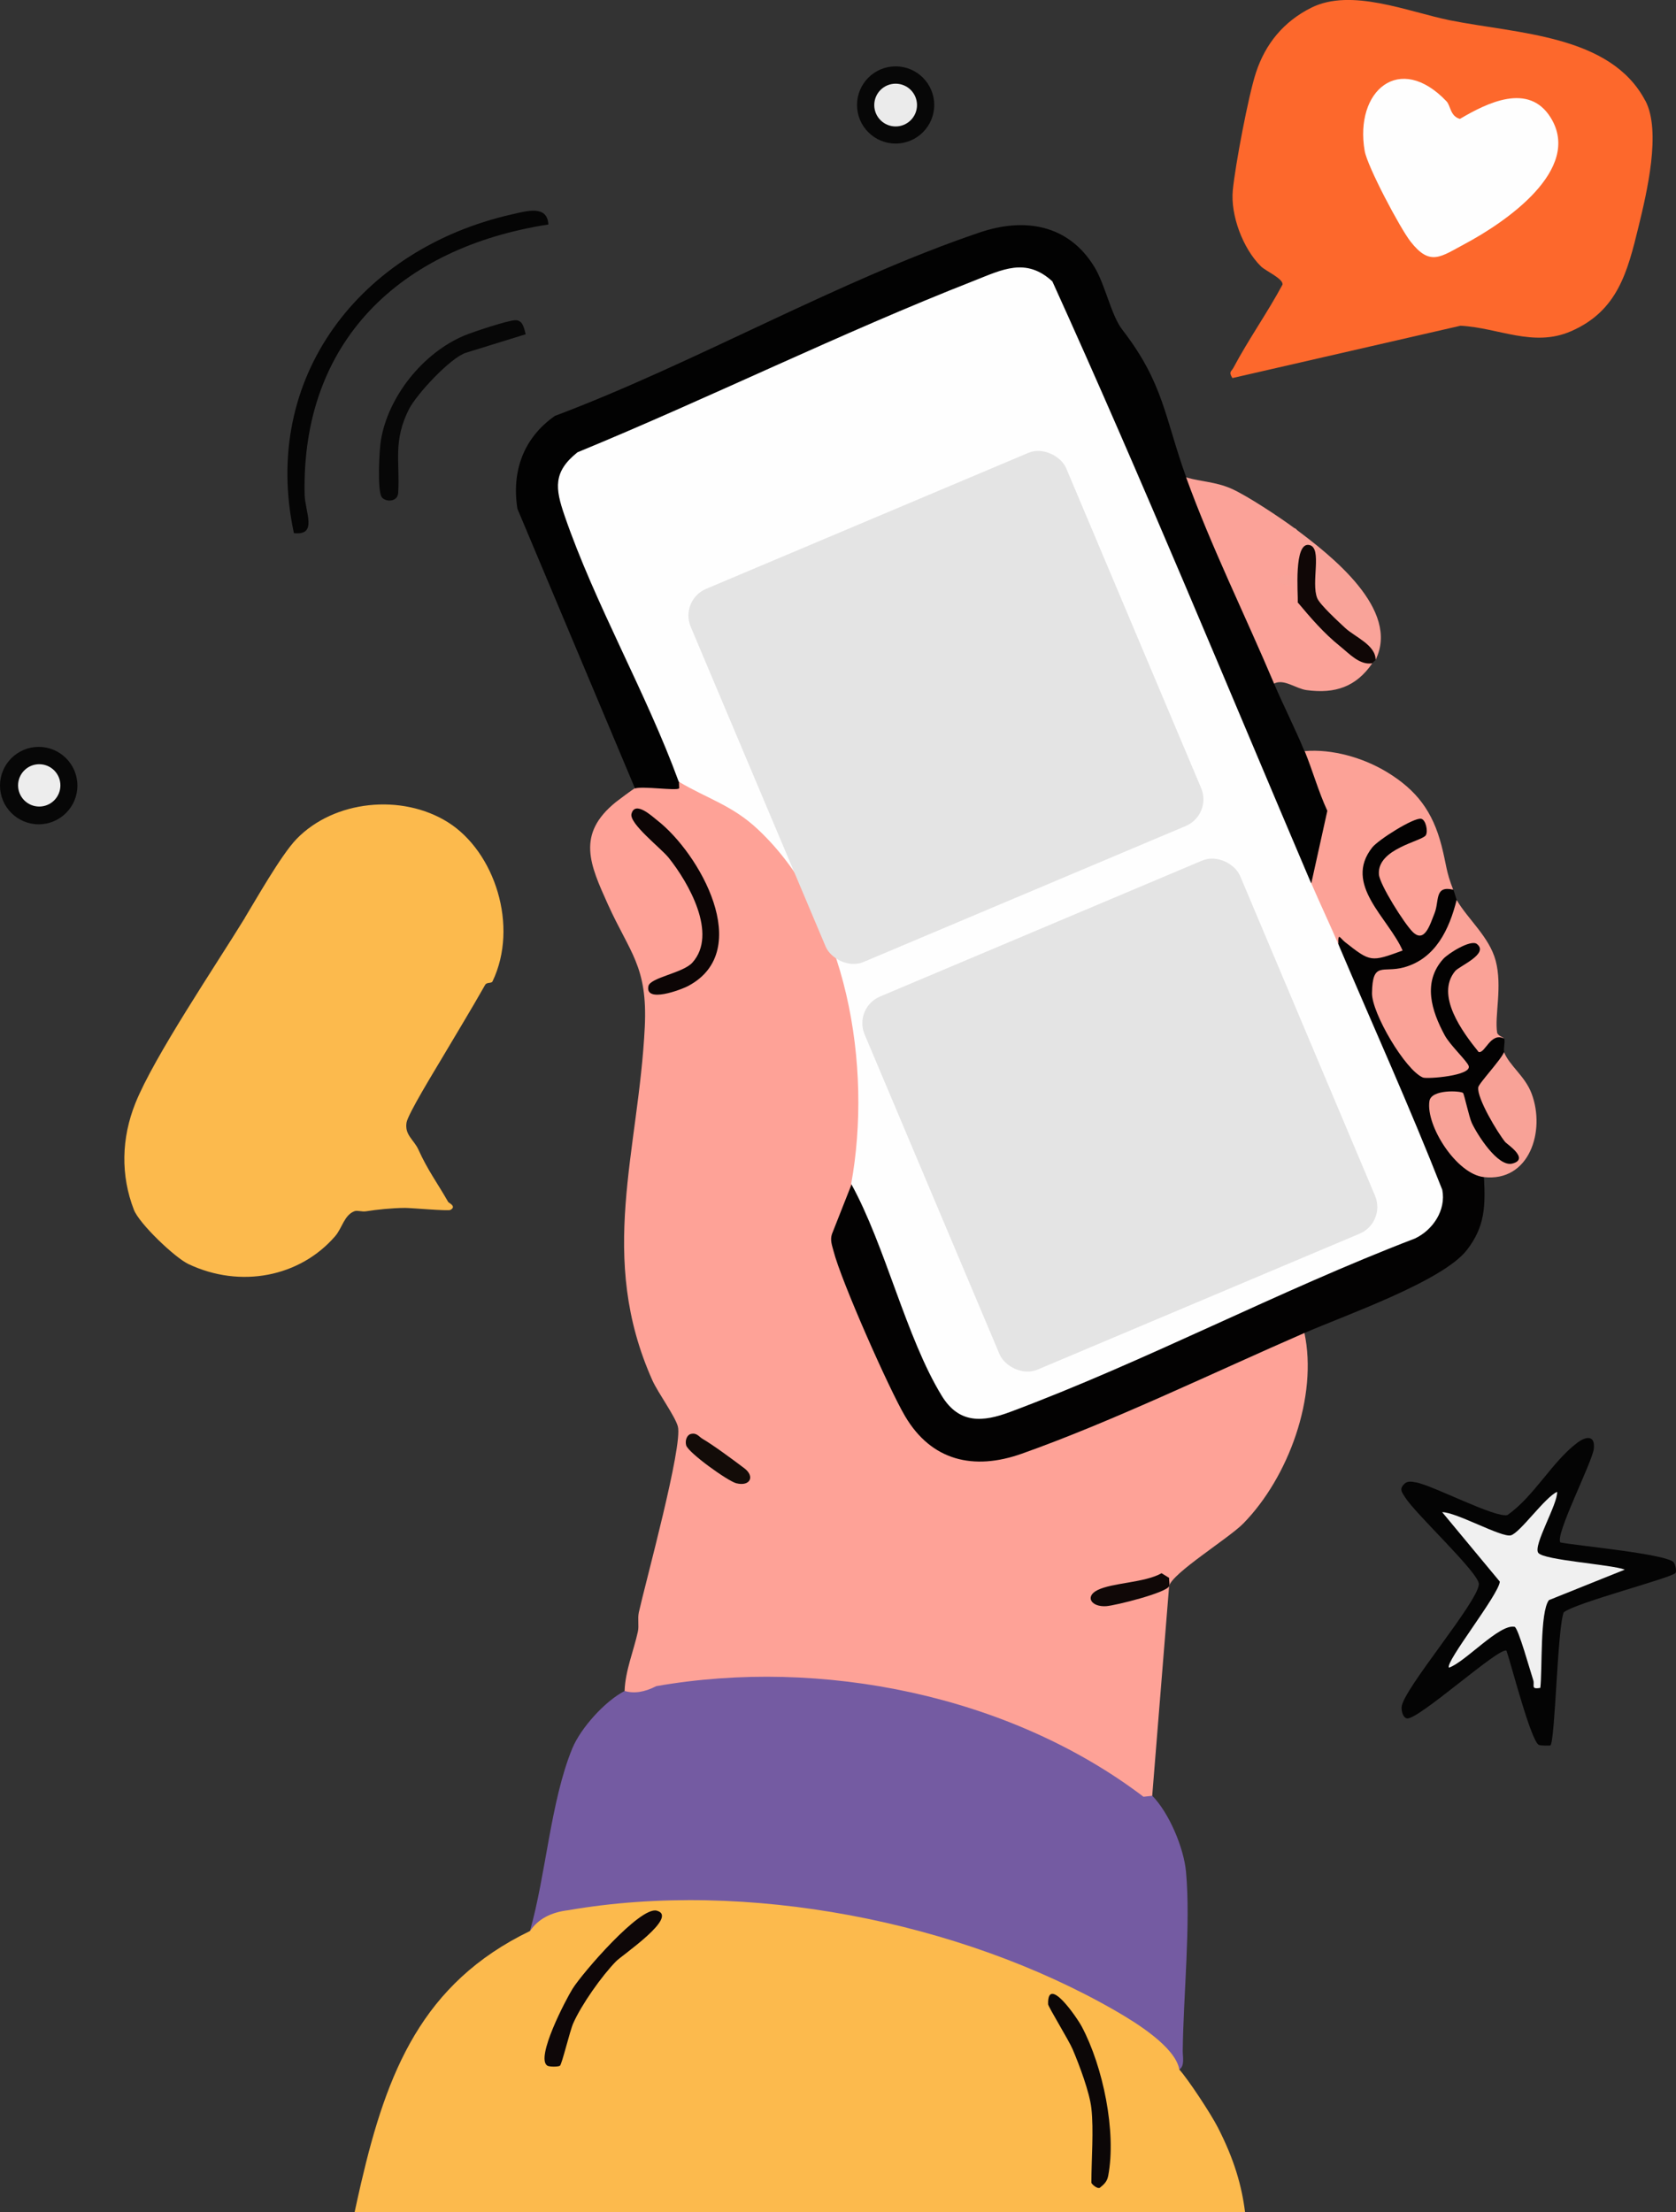
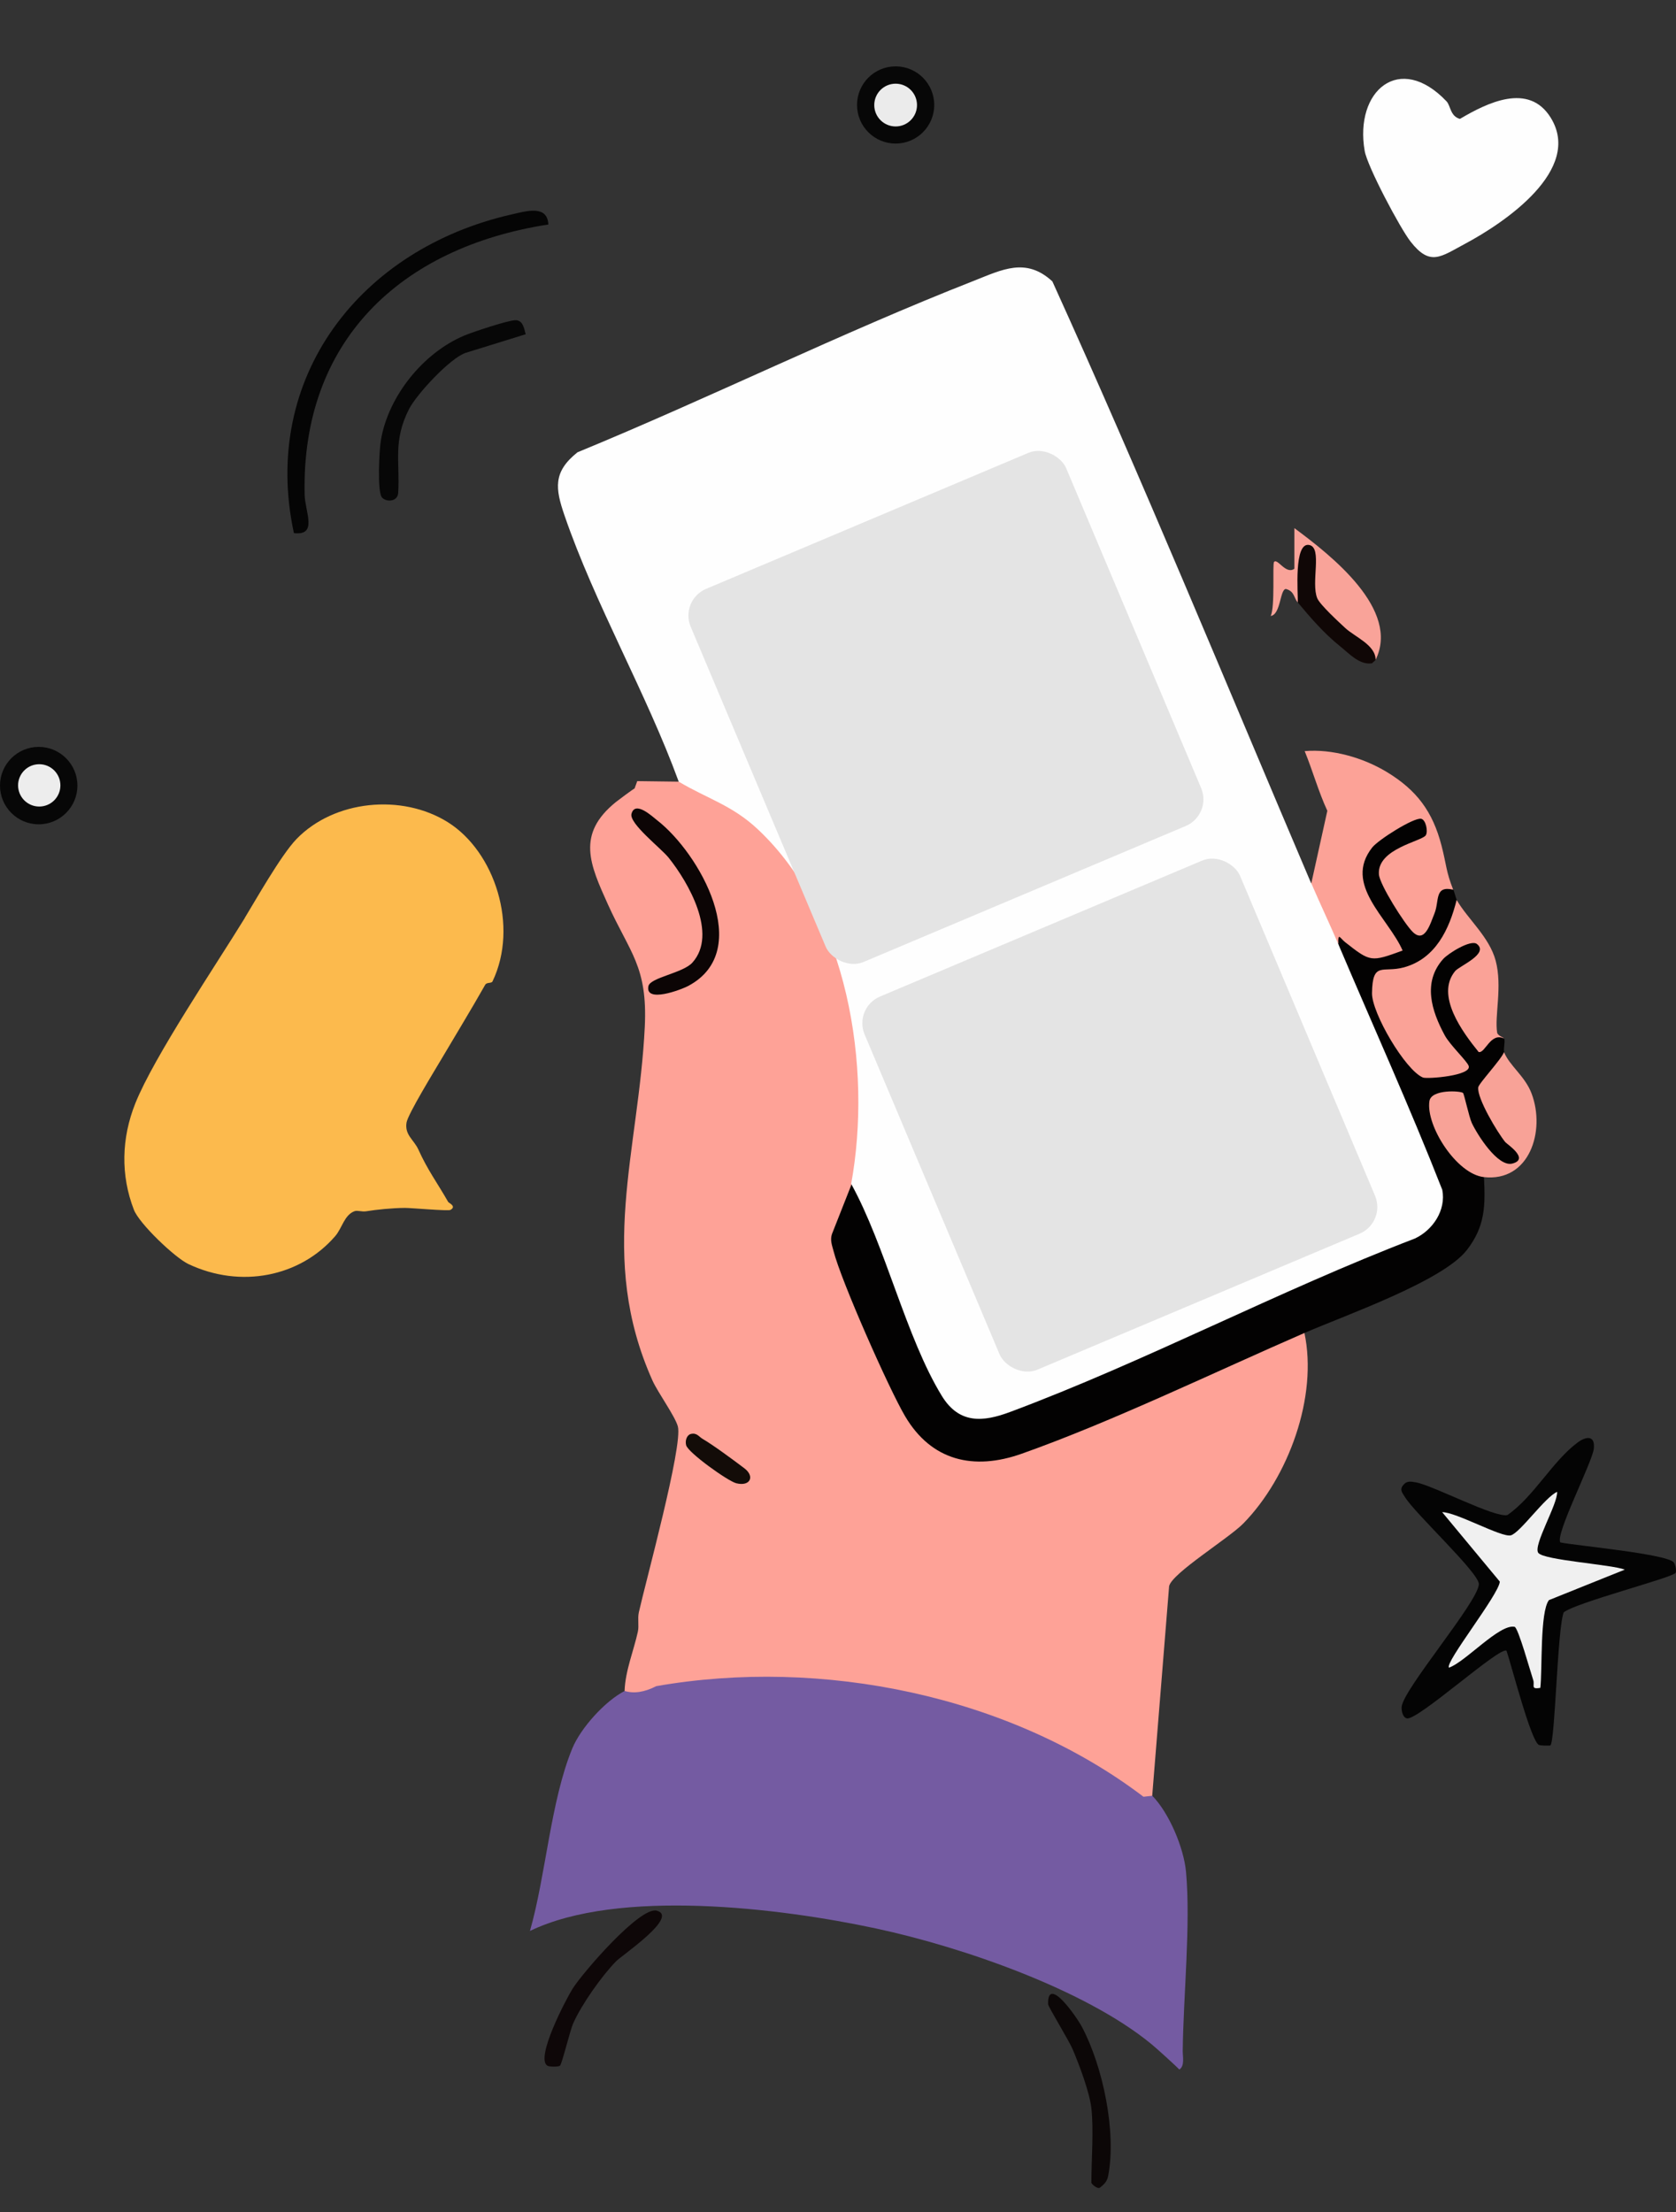
<svg xmlns="http://www.w3.org/2000/svg" id="b" viewBox="0 0 157.62 208">
  <rect x="0" y="0" width="157.62" height="208" fill="#333333" stroke="none" />
  <defs>
    <style>.d{fill:#070707;}.e{fill:#100706;}.f{fill:#100807;}.g{fill:#030202;}.h{fill:#050505;}.i{fill:#fd682c;}.j{fill:#e4e4e4;}.k{fill:#ebebeb;}.l{fill:#0e0708;}.m{fill:#745ba2;}.n{fill:#fcba4d;}.o{fill:#020202;}.p{fill:#0c0707;}.q{fill:#f9a399;}.r{fill:#fca297;}.s{fill:#0c0505;}.t{fill:#f0f0f0;}.u{fill:#040404;}.v{fill:#130c08;}.w{fill:#fefefe;}.x{fill:#fba298;}.y{fill:#fea297;}.z{fill:#f8a297;}.aa{fill:#ededed;}.ab{fill:#faa297;}</style>
  </defs>
  <g id="c">
    <path class="d" d="M0,73.87c0-2.01,1.63-3.64,3.64-3.64s3.64,1.63,3.64,3.64-1.63,3.64-3.64,3.64-3.64-1.63-3.64-3.64" />
    <circle class="aa" cx="3.69" cy="73.85" r="1.99" />
    <circle class="d" cx="84.23" cy="9.87" r="3.63" />
    <circle class="k" cx="84.23" cy="9.88" r="2.01" />
    <path class="m" d="M58.75,159c7.71-3.96,24.85-1.46,33.08,1.11,4.49,1.4,13.28,5.41,16.53,8.74,1.59,1.62,2.97,4.89,3.18,7.16.45,4.97-.25,11.62-.31,16.85,0,.54.2,1.41-.32,1.74-.24-.27-2.23-2.08-2.66-2.42-6.21-5.09-17.68-9.09-25.89-10.85-9.05-1.94-24.21-3.78-32.52.24,1.5-5.25,1.94-12.2,3.98-17.16.79-1.92,3.07-4.45,4.93-5.41Z" />
    <path class="q" d="M129.36,62.05c-2.17-1.47-4.14-3.23-5.91-5.26l-.39-1.34c.28-6.18-.58-3.08-.39.76l-.63.43c-.38-.45-.29-1.04-1.11-1.26-.57.04-.47,2.41-1.43,2.54.43-.84.15-4.89.32-5.08.33-.38,1.1,1.22,1.91.64v-3.82c3.47,2.57,9.99,7.67,7.63,12.4Z" />
-     <path class="n" d="M117.09,208c-.31-2.47-1.01-4.94-2.56-7.96-.66-1.29-2.78-4.51-3.62-5.44-.37-2.12-4.04-4.39-5.98-5.51-14.68-8.46-34.8-12.37-51.49-9.47-1.64.19-2.84.84-3.59,1.95-10.16,4.91-13.46,13.26-15.89,23.7-.21.9-.41,1.82-.61,2.74h83.74Z" />
    <path class="p" d="M102.64,198.25c-.17-1.52-1.14-4.09-1.76-5.55-.35-.83-2.3-4-2.31-4.24-.08-2.81,2.71,1.24,3.17,2.11,1.99,3.74,3.27,9.89,2.48,14.03-.1.53-.39.8-.79,1.12-.27.12-.79-.38-.79-.48,0-2.16.23-4.94,0-6.99Z" />
    <path class="l" d="M52.67,194.24c-.18.12-1.01.11-1.19,0-1.16-.71,1.76-6.27,2.37-7.24.92-1.47,6.33-7.75,7.91-7.34,2.13.56-3.25,4.18-3.82,4.76-1.35,1.38-3.25,4.07-4.03,5.83-.32.72-1.07,3.88-1.25,3.99Z" />
    <path class="y" d="M80.06,111.32c.04,1.68-.39,3.4-1.29,5.18-.14,1.88,6.19,15.82,7.76,17.61,2.48,2.81,5.5,3.23,8.99,2.07,8.8-3.49,17.53-7.13,26.19-10.91l.96.04c1.29,6.02-1.5,13.61-5.74,17.94-1.37,1.4-6.73,4.69-6.98,5.9q-.51-.22,0,0l-1.59,19.71-.82.09c-12.57-9.55-30.31-13.12-45.82-10.4-1.11.57-2.1.72-2.98.45.06-1.89.87-3.82,1.25-5.58.12-.54-.04-1.2.09-1.81.64-2.87,4.15-15.66,3.67-17.48-.26-.96-1.86-3.16-2.38-4.3-5.22-11.64-1.3-21.52-.73-33.29.27-5.67-1.4-6.93-3.46-11.48-1.7-3.77-3.01-6.62.75-9.65.22-.18,1.65-1.24,1.75-1.27l.25-.69,3.89.05c1.4-.26,3.98,1.2,5.28,2.08,7.91,5.33,11.33,15.09,12.1,24.31.21,2.53.42,8.29-.36,10.51-.14.4-.47.69-.8.93Z" />
    <path class="s" d="M61.8,77.13c3.97,3.08,9.16,12.22,2.96,15.56-.74.4-4.11,1.65-3.78.04.17-.82,3.26-1.23,4.14-2.22,2.41-2.69-.38-7.54-2.24-9.86-.71-.89-3.74-3.22-3.49-4.13.34-1.27,1.95.25,2.41.61Z" />
-     <path class="f" d="M109.96,149.14c-.25.63-5.06,1.83-5.93,1.89-1.39.09-2.02-.89-.84-1.5,1.41-.72,4.45-.69,6.05-1.6l.71.44c-.02.24.08.6,0,.78Z" />
    <path class="v" d="M64.96,134.84c.57-.15.77.26,1.12.46,1.04.61,2.9,1.99,3.92,2.76s.55,1.74-.76,1.41c-.79-.2-4.53-2.88-4.71-3.57-.12-.43.06-.96.43-1.06Z" />
-     <path class="o" d="M111.55,44.89c.49.48,1,.99,1.29,1.63,2.3,5.19,4.57,10.45,6.78,15.68.13.3.17.65.2,1s.02.72,0,1.08c.9,2.12,2.01,4.28,2.86,6.36,1.29.91,2.32,3.85,2.74,5.51.08.33-1.16,5.85-1.38,6.59l-.72.3c-1.12-1.74-2.12-3.55-2.99-5.42-7.07-17.03-14.43-33.94-21.86-50.82-.59-1.34-3.64-.99-4.76-.53-12.88,5.23-26.19,11.02-39.07,16.81-2.23,1-1.39,4.2-.64,5.98,3.06,7.31,6.28,14.54,9.52,21.78.44.83.53,1.73.34,2.66-.03.18.05.6,0,.64-.31.23-3.42-.24-4.14,0l-11.06-26.3c-.56-3.54.58-6.67,3.52-8.73,13.19-4.96,26.75-12.79,39.98-17.26,4.21-1.42,8.31-.74,10.75,3.23,1.05,1.71,1.57,4.55,2.65,5.94,3.9,5.05,3.97,8.25,6,13.87Z" />
    <path class="g" d="M125.86,88.75c-.22-.66-.28-1.25.53-1.05,1.29,1.14,3.29,2.78,4.47,1.05-4.63-5.35-4.76-10.33,2.88-12.36,1.73,1.8.98,3.18-2.24,4.13-3.12.52,1.61,6.88,2.03,6.85.3-.02,1.17-2.77,1.16-3.31.42-1.07,1.47-1.58,2-.38.12.29.23.8.32.95.79,3.89-3.24,7.42-7.09,7.26-1.25,1.92,2.7,8.37,4.11,8.84.4.13,3.23-.3,3.32-.47-2.55-2.58-5.13-7.64-1.89-10.69,3.55-3.34,6.39-.05,1.98,2.09-1.69,1.64.63,5.04,1.8,6.43.86-1.09,1.09-1.31,2.23-.42.1.32-.11,1,0,1.27.06,1.13-.54,2.3-1.8,3.52.65,2.34,2.15,4.24,3.71,6-2.3,4.34-5.92-2.52-6.28-5.16-4.72-.84,0,6.08,2.05,6.65l.41.75c.14,2.72.1,4.63-1.6,6.83-2.27,2.94-11.44,6.14-15.26,7.8-8.42,3.66-18.12,8.36-26.63,11.37-4.5,1.59-8.47.67-10.95-3.53-1.53-2.59-6.02-12.74-6.73-15.53-.14-.54-.34-1.03-.15-1.6l1.85-4.69c.85.26,1.42.92,1.7,1.98,2.11,5.69,4.41,11.3,6.89,16.81,1.09,2.47,3.13,3.26,5.56,2.26,12.87-5.31,25.85-10.81,38.61-16.5,1.17-.52,2.76-2.52,2.23-3.81-2.75-6.69-5.52-13.37-8.45-19.98-.38-1.08-.62-2.19-.73-3.33Z" />
    <path class="r" d="M122.68,70.63c2.6-.23,5.52.62,7.74,1.96,2.82,1.71,4.32,3.72,5.15,6.93.46,1.77.42,2.45,1.1,4.14-1.79-.42-1.29,1.05-1.76,2.22-.41,1.01-.92,2.86-2.05,1.75-.77-.75-3.12-4.46-3.18-5.42-.17-2.42,4.06-3.1,4.41-3.67.23-.37,0-1.47-.44-1.55-.7-.13-4.02,1.97-4.6,2.7-2.75,3.49,1.52,6.61,2.86,9.69-2.98,1.09-3.02,1.09-5.41-.79-.47-.37-.68-.96-.63.15-1.62-1.32-2.7-3.65-2.54-5.72l1.5-6.78c-.84-1.81-1.38-3.78-2.13-5.61Z" />
-     <path class="x" d="M111.55,44.89c1.46.42,2.75.41,4.21,1.04s4.61,2.72,5.97,3.73c.93.23.16,4.29,0,4.46-1.9-.3-2.06,1-.07.91l.39,1.63,1.06.26c1.82,2.08,3.8,3.9,5.94,5.46-1.51,2.19-3.47,2.88-6.18,2.51-.98-.13-2.15-1.1-3.05-.61-2.7-6.39-5.92-12.89-8.27-19.39Z" />
    <path class="ab" d="M136.99,84.62c1.04,1.8,3.07,3.47,3.67,5.71.65,2.44-.12,5.21.14,6.77.04.27.6.43.64.55-1.27-.61-1.77,1.43-2.38,1.27-1.51-1.86-4.09-5.33-2.21-7.61.4-.48,3.23-1.63,2.04-2.55-.58-.44-2.71.9-3.17,1.42-1.95,2.19-1.09,4.88.15,7.17.5.92,2.01,2.33,2.24,2.85.42.95-3.91,1.28-4.29,1.12-1.66-.69-4.82-6.07-4.79-7.94.05-3.04,1.01-1.87,3.01-2.42,2.97-.82,4.26-3.58,4.95-6.34Z" />
    <path class="z" d="M141.44,98.92c.53,1.31,1.98,2.26,2.6,3.91,1.33,3.52-.21,8.35-4.51,7.85-2.56-.3-5.45-4.83-5.1-7.14.17-1.14,2.93-.97,3.16-.77.11.1.56,2.25.83,2.83.5,1.07,2.44,4.17,3.81,3.81,1.66-.43-.53-1.84-.67-2.02-.73-.9-2.66-4.11-2.54-5.14.04-.37,2.17-2.62,2.43-3.33Z" />
    <path class="e" d="M129.36,62.05c-.05.1-.23.2-.32.32-1.17.19-2.14-.9-3.01-1.6-1.51-1.21-2.75-2.65-3.98-4.12.04-.76-.41-5.75,1.1-5.4,1.23.29.12,3.51.73,5,.25.61,2.02,2.23,2.62,2.79.91.85,2.89,1.61,2.87,3.02Z" />
    <path class="w" d="M123.31,83.03c.82,1.91,1.73,3.82,2.54,5.72,3.27,7.7,6.73,15.33,9.79,23.13.37,1.92-.89,3.79-2.58,4.58-12.77,4.89-25.31,11.55-38.07,16.31-2.54.95-4.79,1.15-6.42-1.52-3.37-5.5-5.3-14.1-8.52-19.93,2-10.99-.32-25.41-8.78-33.34-2.42-2.27-4.74-2.87-7.44-4.48-3.04-8.33-7.89-16.72-10.74-25.03-.87-2.53-1.1-4.09,1.22-5.94,12.44-5.12,24.79-11.23,37.29-16.13,2.64-1.04,4.89-2.23,7.37.06,8.47,18.65,16.29,37.7,24.33,56.58Z" />
-     <path class="i" d="M154.74,9.47c1.51,2.87.14,8.62-.63,11.79-1.05,4.3-1.96,7.97-6.37,9.89-3.54,1.54-6.82-.34-10.39-.52l-21.45,4.92c-.38-.62-.09-.6.11-.99,1.42-2.67,3.17-5.13,4.6-7.79.12-.55-1.59-1.29-2.02-1.72-1.7-1.67-2.88-4.82-2.65-7.17s1.46-8.86,2.17-11.03c.9-2.76,2.63-4.83,5.2-6.12,3.77-1.89,9.1.38,13.06,1.18,6.33,1.27,15.1,1.35,18.36,7.56Z" />
    <path class="w" d="M137.77,22.93c-2.29,1.22-3.27,2.14-5.11-.21-.97-1.23-4.07-7.06-4.32-8.54-.97-5.64,3.28-9.3,7.7-4.65.39.41.34,1.4,1.26,1.65,2.56-1.51,6.47-3.46,8.54-.11,3.02,4.89-4.32,9.86-8.07,11.86Z" />
    <path class="h" d="M51.57,21.11c-13.95,2.16-23.25,11.01-22.92,25.41.04,1.63,1.26,3.87-1.01,3.61-3.15-14.62,6.22-26.74,20.49-29.97,1.37-.31,3.34-.92,3.44.94Z" />
    <path class="d" d="M49.44,31.43l-5.62,1.74c-1.44.45-4.63,3.88-5.36,5.31-1.52,3-.84,4.94-1.01,7.85-.05.93-1.25.88-1.56.4-.41-.63-.23-4.38-.07-5.32.68-4.13,3.96-8.22,7.83-9.85.8-.34,4.17-1.46,4.83-1.45.7,0,.8.75.96,1.32Z" />
    <path class="u" d="M146.76,145.04c1.56.31,10.17,1.09,10.67,1.9.15.24.25.81.15.96-.31.46-9.35,2.78-10.52,3.71-.6,1.52-.8,12.06-1.25,12.51-.04.04-.86.03-1.07-.04-.74-.25-2.62-7.61-3.06-8.86-.62-.45-8.33,6.57-9.37,6.36-.37-.07-.53-.7-.49-1.09.16-1.67,7.17-9.84,7.26-11.52.06-1.04-6.01-6.65-6.95-8.2-.23-.38-.54-.69-.16-1.13.34-.43.74-.33,1.2-.25,1.61.29,7.45,3.37,8.6,3.07,2.5-1.75,4.21-5.03,6.57-6.8.86-.64,1.69-.7,1.55.57s-3.73,8.23-3.13,8.82Z" />
    <path class="t" d="M152.81,147.59l-7.14,2.87c-.86,1.12-.61,6.57-.81,8.25-.95.17-.5-.25-.67-.74-.25-.73-1.41-4.93-1.75-5-1.42-.3-4.65,3.33-6.17,3.84-.42-.47,4.71-6.89,4.78-8.09l-5.42-6.53c1.31-.01,5.58,2.4,6.45,2.18s3.21-3.59,4.36-4.09c.07,1.15-2.29,5.05-1.77,5.74s6.9,1.09,8.13,1.57Z" />
    <path class="n" d="M23.02,86.31c.97-1.58,3.39-5.88,4.85-7.4,3.54-3.68,9.93-4.31,14.26-1.59,4.4,2.77,6.68,9.76,4.19,14.96-.1.21-.54.06-.69.32-1.38,2.44-2.77,4.7-4.09,6.94-.63,1.07-3.19,5.23-3.31,6.03-.18,1.16.7,1.6,1.12,2.53.88,1.95,1.77,3.11,2.8,4.92.06.1.82.41.21.75-.22.12-3.68-.19-4.27-.19-1.26.01-2.68.16-3.67.32-.39.06-.81-.11-1.08-.01-.97.36-1.16,1.59-1.82,2.35-3.31,3.83-8.9,4.94-13.8,2.62-1.27-.6-4.63-3.8-5.13-5.11-1.25-3.23-1.18-6.71.14-10.01,1.75-4.37,7.57-12.98,10.3-17.43Z" />
    <rect class="j" x="69.79" y="47.48" width="38.33" height="38.08" rx="2.72" ry="2.72" transform="translate(-18.86 39.82) rotate(-22.88)" />
    <rect class="j" x="86.15" y="85.81" width="38.33" height="38.08" rx="2.72" ry="2.72" transform="translate(-32.48 49.2) rotate(-22.88)" />
  </g>
</svg>